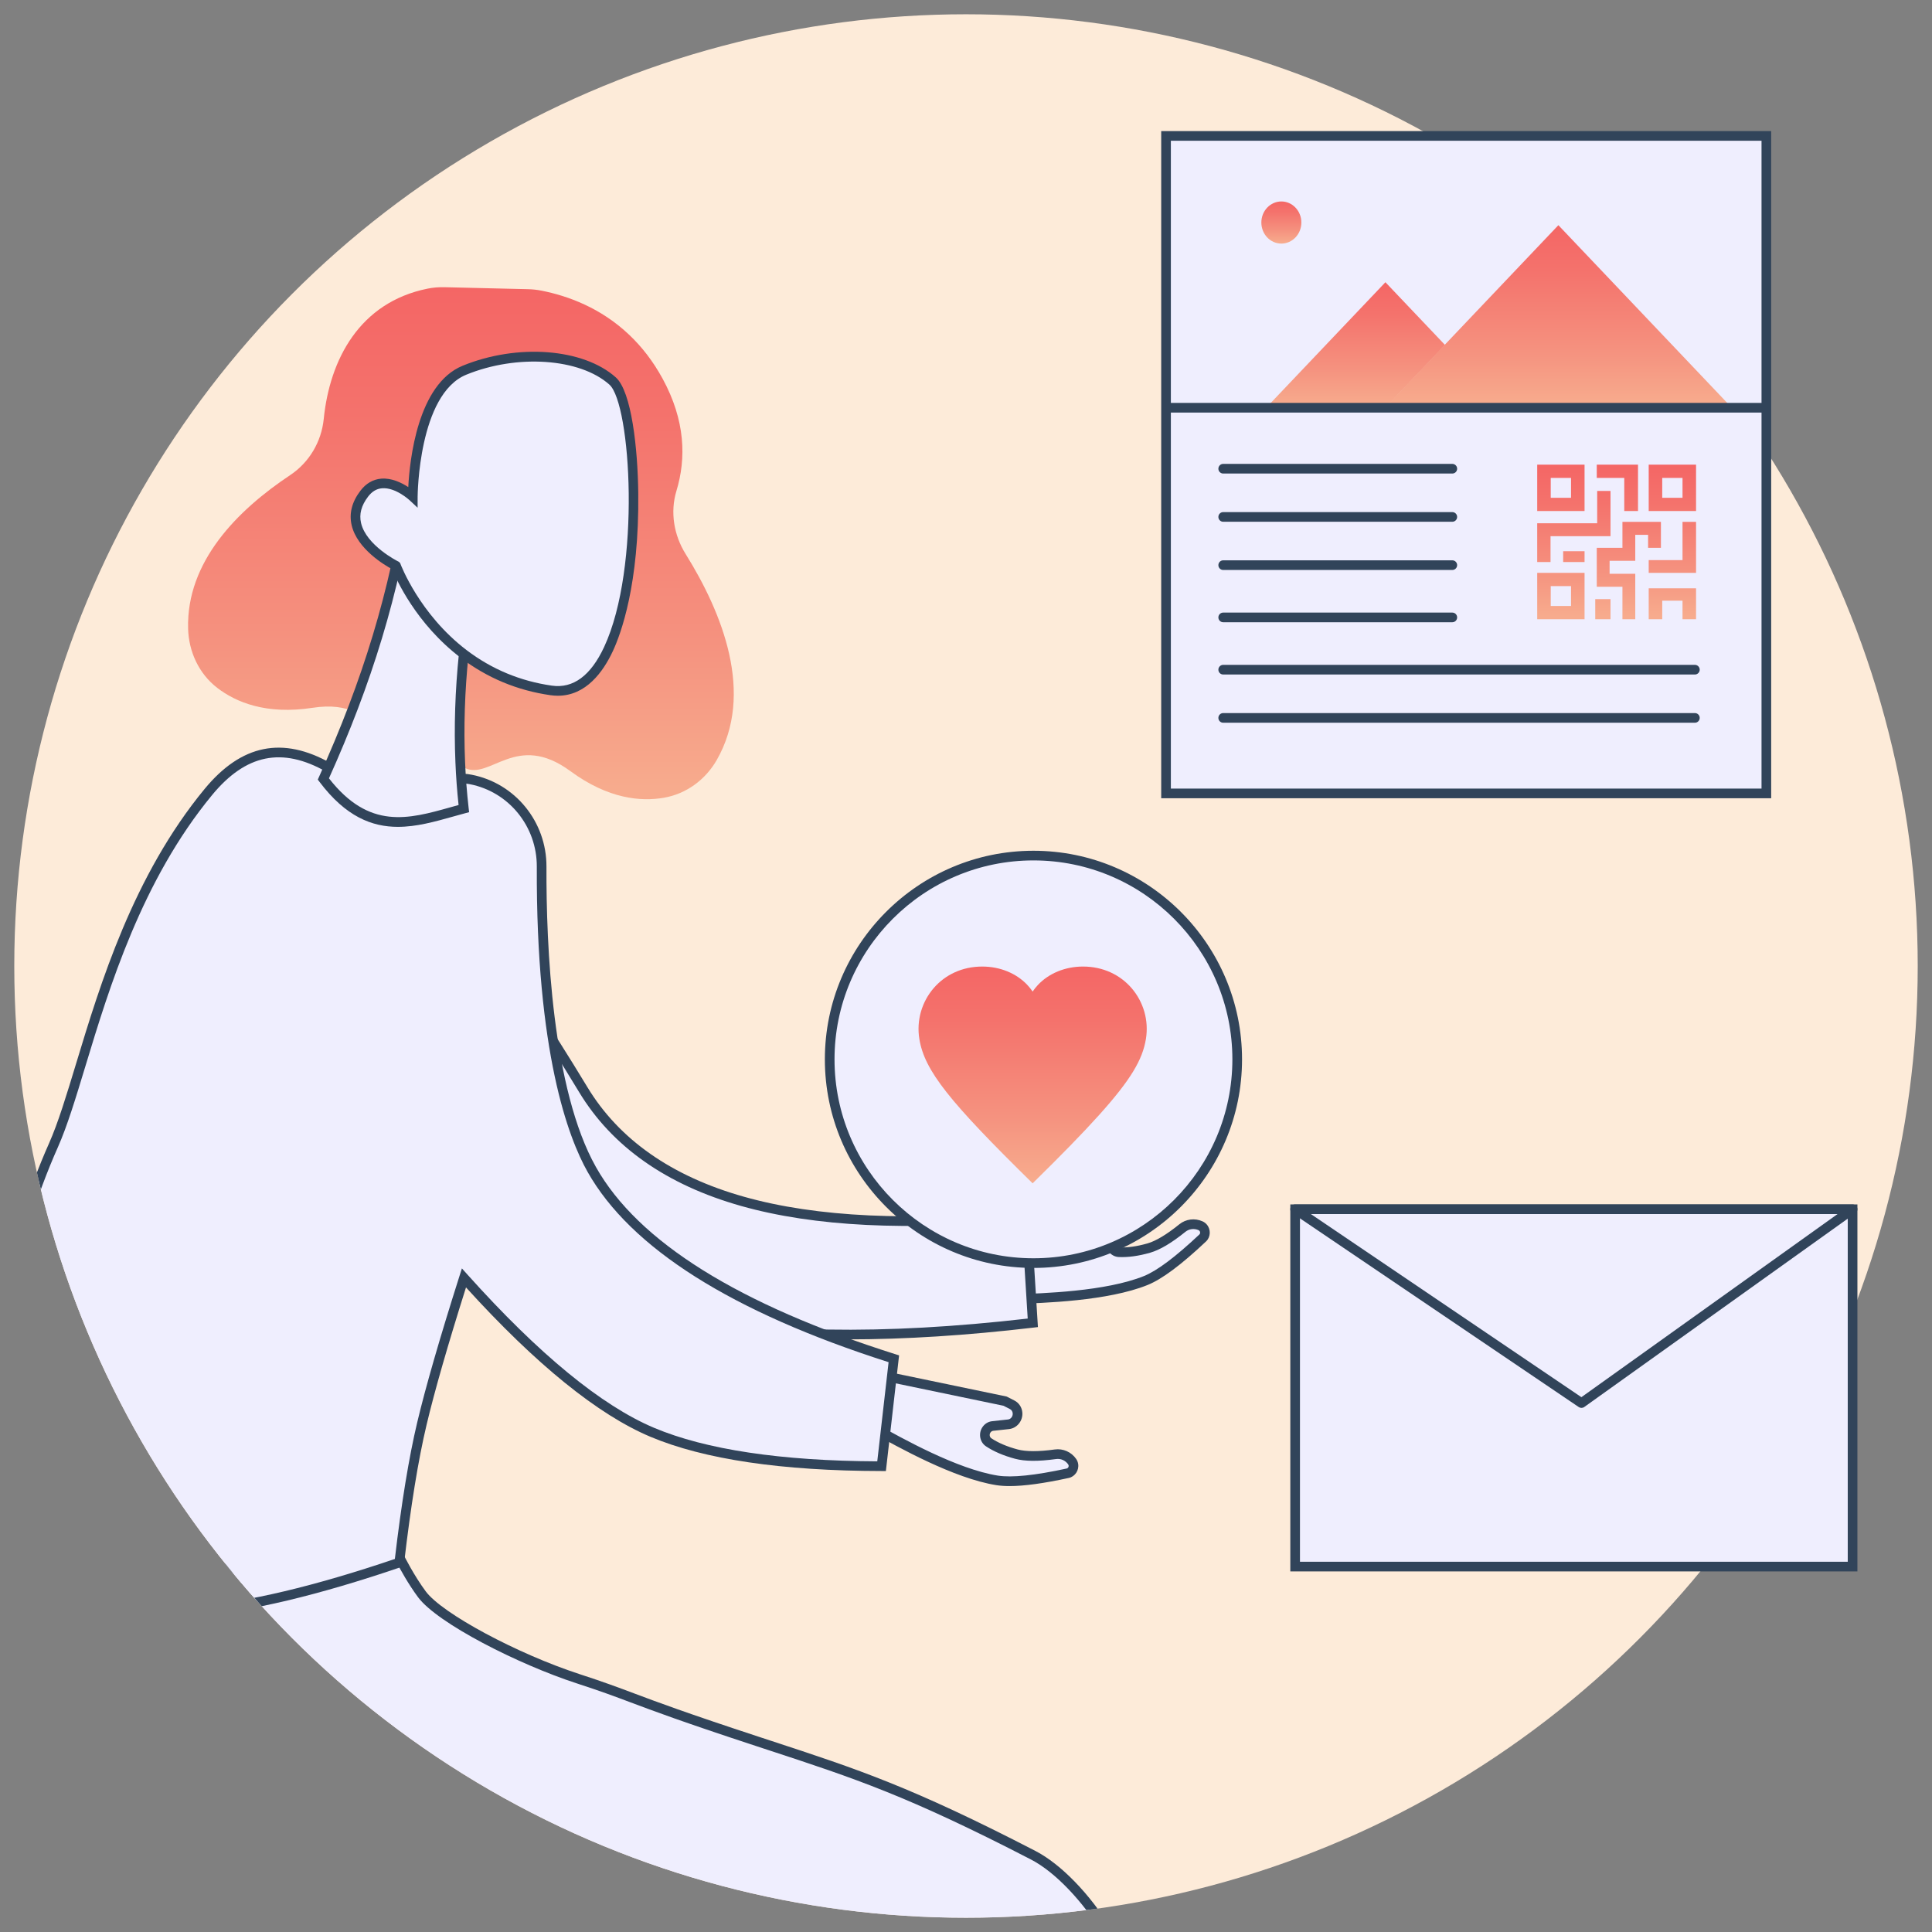
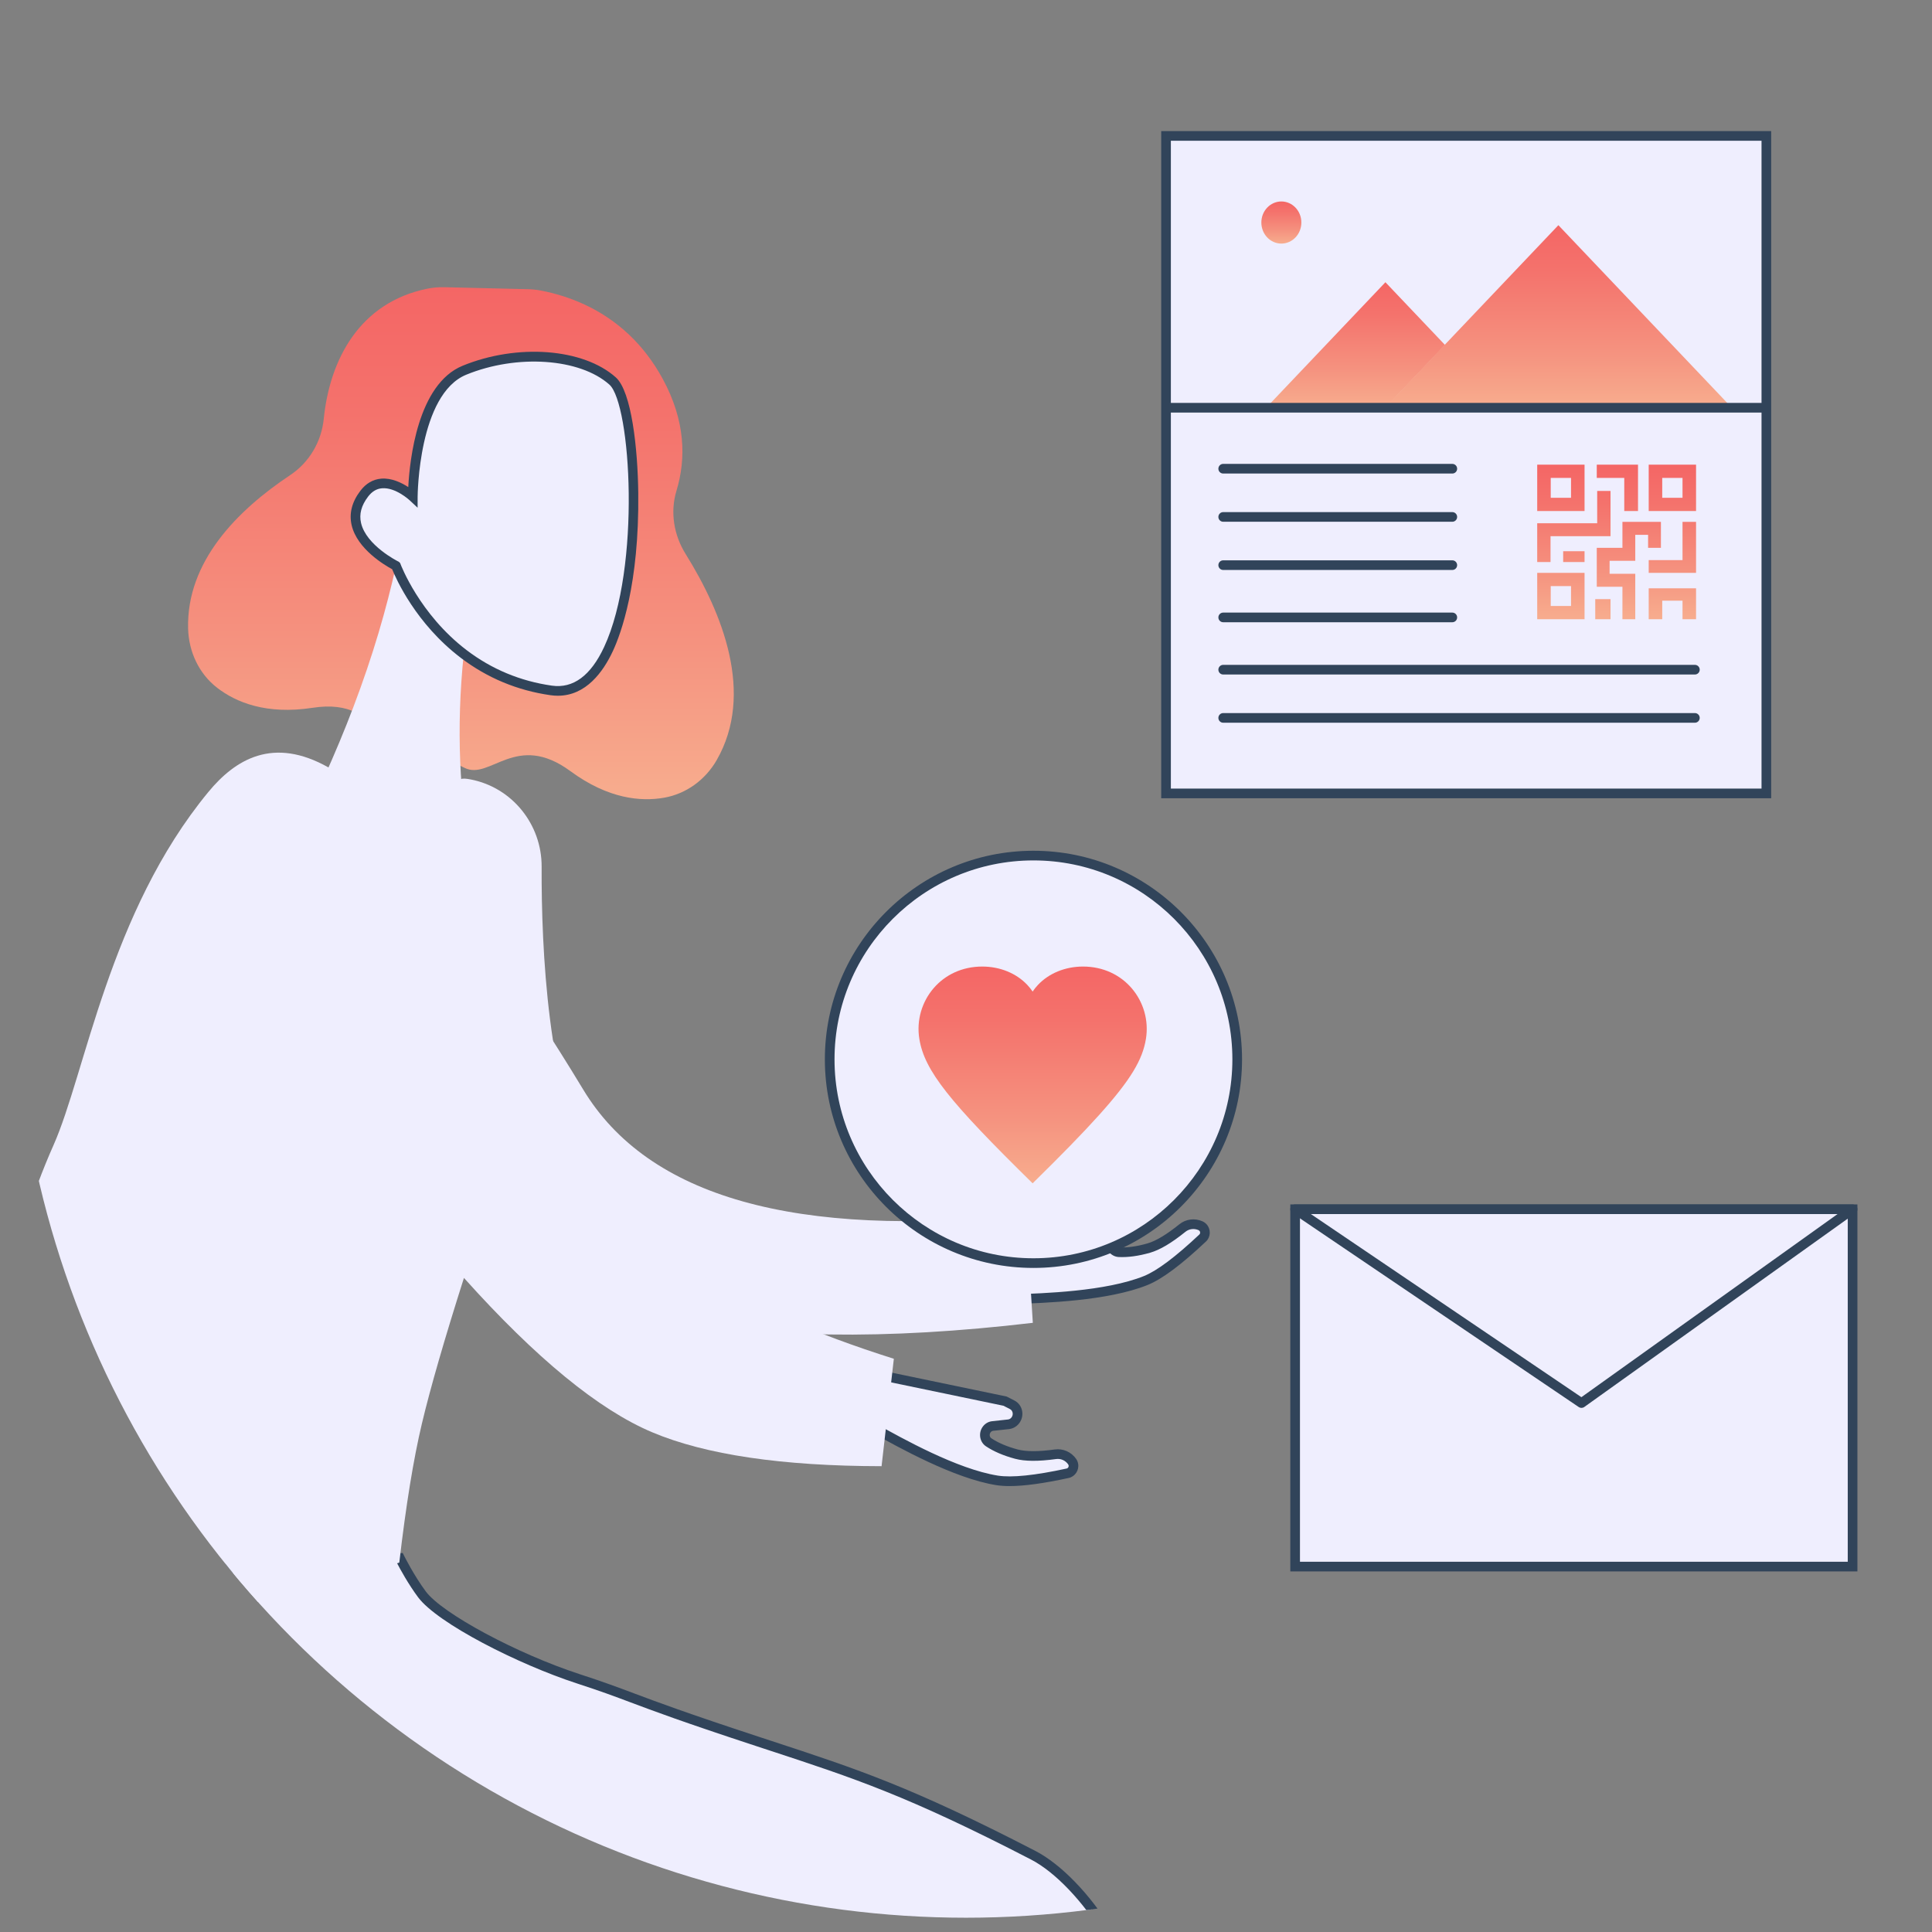
<svg xmlns="http://www.w3.org/2000/svg" xmlns:xlink="http://www.w3.org/1999/xlink" id="Ebene_1" viewBox="0 0 1000 1000">
  <rect x="0" y="0" width="1000" height="1000" fill="#808080" stroke="none" />
  <defs>
    <style>
      .cls-1 {
        fill: none;
      }

      .cls-2 {
        fill: #efeefe;
      }

      .cls-3 {
        fill: url(#Verlauf_Peach-_Coral);
      }

      .cls-4 {
        fill: #31445a;
      }

      .cls-5 {
        clip-path: url(#clippath-1);
      }

      .cls-6 {
        fill: url(#Verlauf_Peach-_Coral-4);
      }

      .cls-7 {
        fill: url(#Verlauf_Peach-_Coral-5);
      }

      .cls-8 {
        fill: url(#Verlauf_Peach-_Coral-2);
      }

      .cls-9 {
        fill: url(#Verlauf_Peach-_Coral-3);
      }

      .cls-10 {
        fill: url(#Verlauf_Peach-_Coral-6);
      }

      .cls-11 {
        fill: #fdebd9;
      }

      .cls-12 {
        clip-path: url(#clippath);
      }
    </style>
    <clipPath id="clippath">
      <circle class="cls-1" cx="1556.554" cy="500" r="492.611" />
    </clipPath>
    <linearGradient id="Verlauf_Peach-_Coral" data-name="Verlauf Peach-&amp;gt;Coral" x1="701.661" y1="211.044" x2="701.661" y2="146.083" gradientUnits="userSpaceOnUse">
      <stop offset=".022" stop-color="#f7ab8d" />
      <stop offset=".307" stop-color="#f5927f" />
      <stop offset=".754" stop-color="#f4726c" />
      <stop offset="1" stop-color="#f46665" />
    </linearGradient>
    <linearGradient id="Verlauf_Peach-_Coral-2" data-name="Verlauf Peach-&amp;gt;Coral" x1="806.615" x2="806.615" y2="116.555" xlink:href="#Verlauf_Peach-_Coral" />
    <linearGradient id="Verlauf_Peach-_Coral-3" data-name="Verlauf Peach-&amp;gt;Coral" x1="663.227" y1="126.082" x2="663.227" y2="104.276" xlink:href="#Verlauf_Peach-_Coral" />
    <linearGradient id="Verlauf_Peach-_Coral-4" data-name="Verlauf Peach-&amp;gt;Coral" x1="836.763" y1="320.511" x2="836.763" y2="240.511" xlink:href="#Verlauf_Peach-_Coral" />
    <clipPath id="clippath-1">
      <circle class="cls-1" cx="500" cy="500" r="492.611" />
    </clipPath>
    <linearGradient id="Verlauf_Peach-_Coral-5" data-name="Verlauf Peach-&amp;gt;Coral" x1="238.572" y1="413.67" x2="238.572" y2="148.646" xlink:href="#Verlauf_Peach-_Coral" />
    <linearGradient id="Verlauf_Peach-_Coral-6" data-name="Verlauf Peach-&amp;gt;Coral" x1="534.489" y1="612.487" x2="534.489" y2="500.285" xlink:href="#Verlauf_Peach-_Coral" />
  </defs>
  <g class="cls-12">
    <g id="Group-62">
      <g id="Fill-16">
        <g>
-           <path id="Path" class="cls-2" d="M1202.587,501.858c-24.168,2.288-39.883,4.221-47.144,5.798-13.442,2.92-36.254,5.152-61.727,20.606-25.473,15.453-90.523,87.462-119.84,111.921l110.644,47.86-1.24,3.38c-4.764,13.452-21.65,65.645-22.238,131.113l-.014,2.316c-.28,91.504,22.806,203.633,28.221,208.032,6.894,5.601,278.663-81.188,274.631-100.966-11.548-56.647-14.959-127.49-12.85-163.866l.112-1.82c.549-8.419,5.893-37.059,16.032-85.919,14.707,1.363,28.01,2.884,39.91,4.562,12.406-29.828,24.717-60.308,36.933-91.44-51.245-23.66-82.27-36.882-93.075-39.668l-2.488-.632-70.23-28.442s-2.396.495-8.669,2.593c-19.485,6.517-40.922-.497-53.236-16.945-2.155-2.878-4.209-6.062-6.054-9.568l-7.678,1.087Z" />
+           <path id="Path" class="cls-2" d="M1202.587,501.858c-24.168,2.288-39.883,4.221-47.144,5.798-13.442,2.92-36.254,5.152-61.727,20.606-25.473,15.453-90.523,87.462-119.84,111.921l110.644,47.86-1.24,3.38c-4.764,13.452-21.65,65.645-22.238,131.113c-.28,91.504,22.806,203.633,28.221,208.032,6.894,5.601,278.663-81.188,274.631-100.966-11.548-56.647-14.959-127.49-12.85-163.866l.112-1.82c.549-8.419,5.893-37.059,16.032-85.919,14.707,1.363,28.01,2.884,39.91,4.562,12.406-29.828,24.717-60.308,36.933-91.44-51.245-23.66-82.27-36.882-93.075-39.668l-2.488-.632-70.23-28.442s-2.396.495-8.669,2.593c-19.485,6.517-40.922-.497-53.236-16.945-2.155-2.878-4.209-6.062-6.054-9.568l-7.678,1.087Z" />
          <path class="cls-4" d="M1090.552,1035.623c-1.895,0-2.417-.424-2.88-.8-4.603-3.739-12.771-45.643-17.139-72.897-4.554-28.415-12.168-84.01-12.006-137.084l.014-2.322c.589-65.441,17.28-117.528,22.382-131.934l.436-1.19-112.204-48.533,3.119-2.603c11.945-9.966,29.836-27.854,48.778-46.792,27.576-27.57,56.09-56.079,71.367-65.347,21.751-13.195,41.971-16.993,55.352-19.507,2.575-.483,5.007-.94,7.142-1.404,7.421-1.611,22.921-3.522,47.381-5.838l9.364-1.325.82,1.558c1.681,3.194,3.647,6.301,5.843,9.234,11.797,15.759,32.068,22.221,50.441,16.072,6.342-2.121,8.852-2.649,8.957-2.671l.742-.153,70.774,28.662,2.323.591c11.061,2.853,41.645,15.877,93.506,39.821l2.141.988-.861,2.194c-12.168,31.008-24.6,61.789-36.952,91.487l-.742,1.786-1.915-.271c-11.203-1.58-23.831-3.039-37.566-4.34-9.775,47.193-15,75.243-15.531,83.385l-.112,1.81c-2.197,37.889,1.544,107.974,12.805,163.214.751,3.685-2.635,7.503-11.321,12.768-21.317,12.917-76.97,34.84-148.874,58.642-29.194,9.664-57.335,18.372-79.238,24.52-23.77,6.672-32.657,8.275-36.344,8.275ZM1090.964,1031.075s-.001-.001,0,0h0ZM1090.691,1030.666c.065.002.133.003.205.003,8.169,0,59.816-14.434,124.984-36.366,74.412-25.043,127.504-46.762,142.023-58.098,3.417-2.668,3.521-3.833,3.522-3.844-11.339-55.599-15.106-126.243-12.89-164.456l.113-1.829c.562-8.626,5.822-36.843,16.079-86.272l.454-2.188,2.225.206c13.894,1.287,26.704,2.735,38.112,4.308,11.804-28.414,23.675-57.802,35.312-87.415-49.605-22.872-80.05-35.832-90.51-38.529l-2.802-.736-69.485-28.141c-1.089.28-3.51.951-7.682,2.347-20.421,6.826-42.938-.33-56.03-17.818-1.996-2.666-3.815-5.467-5.422-8.348l-6.073.857c-23.956,2.268-39.719,4.203-46.849,5.752-2.204.478-4.669.941-7.28,1.432-13.803,2.593-32.707,6.144-53.681,18.868-14.762,8.954-43.059,37.247-70.425,64.607-17.475,17.472-34.06,34.054-46.037,44.474l109.13,47.205-2.054,5.599c-5.027,14.193-21.504,65.616-22.085,130.274l-.014,2.308c-.272,88.689,21.537,196.133,27.163,205.801Z" />
        </g>
      </g>
    </g>
  </g>
  <g>
-     <circle class="cls-11" cx="500" cy="500" r="492.611" />
    <g>
      <rect id="Rectangle" class="cls-2" x="603.537" y="70.352" width="310.725" height="340.317" />
      <path class="cls-4" d="M916.762,413.17h-315.725V67.853h315.725v345.317ZM606.037,408.17h305.725V72.853h-305.725v335.317Z" />
    </g>
    <g id="Group-19">
      <path class="cls-4" d="M751.713,245.105h-118.583c-1.381,0-2.5-1.119-2.5-2.5s1.119-2.5,2.5-2.5h118.583c1.381,0,2.5,1.119,2.5,2.5s-1.119,2.5-2.5,2.5Z" />
      <path class="cls-4" d="M877.271,349.126h-244.142c-1.381,0-2.5-1.119-2.5-2.5s1.119-2.5,2.5-2.5h244.142c1.381,0,2.5,1.119,2.5,2.5s-1.119,2.5-2.5,2.5Z" />
      <path class="cls-4" d="M751.713,270.062h-118.583c-1.381,0-2.5-1.119-2.5-2.5s1.119-2.5,2.5-2.5h118.583c1.381,0,2.5,1.119,2.5,2.5s-1.119,2.5-2.5,2.5Z" />
      <path class="cls-4" d="M877.271,374.084h-244.142c-1.381,0-2.5-1.119-2.5-2.5s1.119-2.5,2.5-2.5h244.142c1.381,0,2.5,1.119,2.5,2.5s-1.119,2.5-2.5,2.5Z" />
      <path class="cls-4" d="M751.713,295.021h-118.583c-1.381,0-2.5-1.119-2.5-2.5s1.119-2.5,2.5-2.5h118.583c1.381,0,2.5,1.119,2.5,2.5s-1.119,2.5-2.5,2.5Z" />
      <path class="cls-4" d="M751.713,322.073h-118.583c-1.381,0-2.5-1.119-2.5-2.5s1.119-2.5,2.5-2.5h118.583c1.381,0,2.5,1.119,2.5,2.5s-1.119,2.5-2.5,2.5Z" />
    </g>
    <polygon id="Path-22" class="cls-3" points="655.376 211.044 717.09 146.083 747.946 178.563 717.09 211.044 655.376 211.044" />
    <polygon id="Path-24" class="cls-8" points="716.85 211.044 806.615 116.555 896.38 211.044 716.85 211.044" />
    <ellipse id="Oval" class="cls-9" cx="663.227" cy="115.179" rx="10.357" ry="10.903" />
    <path id="qr-code" class="cls-6" d="M877.873,304.511v16h-7.003v-9.6h-10.503v9.6h-7.002v-16h24.508ZM859.69,270.111v13.441h-6.64v-6.72h-6.641v13.44h-13.281v6.719h13.281v23.521h-6.641v-16.799h-13.281v-20.16h13.281v-13.441h19.922ZM833.601,310.111v10.4h-7.906v-10.4h7.906ZM820.162,296.511v24h-24.507v-24h24.507ZM813.16,303.369h-10.503v10.285h10.503v-10.285ZM877.873,270.111v26.4h-24.508v-6.599h17.505v-19.8h7.003ZM820.162,285.311v5.6h-11.068v-5.6h11.068ZM833.601,254.111v23.419h-31.047v13.381h-6.9v-20.073h31.047v-16.727h6.9ZM820.162,240.511v24h-24.507v-24h24.507ZM877.873,240.511v24h-24.508v-24h24.508ZM847.831,240.511v24h-7.115v-17.142h-14.23v-6.858h21.345ZM813.16,247.368h-10.503v10.286h10.503v-10.286ZM870.87,247.368h-10.503v10.286h10.503v-10.286Z" />
    <g id="Group-28">
      <g>
        <rect id="Rectangle-2" data-name="Rectangle" class="cls-2" x="670.363" y="625.906" width="288.53" height="184.955" />
        <path class="cls-4" d="M961.393,813.361h-293.53v-189.955h293.53v189.955ZM672.862,808.361h283.53v-179.955h-283.53v179.955Z" />
      </g>
    </g>
    <rect class="cls-4" x="603.537" y="208.544" width="310.725" height="5" />
    <g>
      <polygon class="cls-2" points="958.893 625.906 818.565 726.223 670.363 625.906 958.893 625.906" />
      <path class="cls-4" d="M818.565,728.724c-.488,0-.978-.143-1.401-.43l-148.203-100.317c-.909-.616-1.31-1.753-.989-2.803.322-1.051,1.292-1.768,2.391-1.768h288.53c1.087,0,2.049.702,2.381,1.736.332,1.035-.043,2.165-.927,2.798l-140.327,100.317c-.435.31-.944.466-1.454.466ZM678.516,628.406l140.011,94.772,132.57-94.772h-272.581Z" />
    </g>
    <g class="cls-5">
      <g>
        <g id="Group-49">
          <g>
            <path id="Path-15-Copy-3" class="cls-2" d="M516.419,672.887c3.087-.886,50.756.357,76.624-10.088,7.114-2.872,16.945-10.222,29.495-22.048,1.46-1.376,1.544-3.76.188-5.325-.362-.418-.806-.75-1.3-.971-3.165-1.418-6.769-.966-9.432,1.183-6.888,5.557-12.68,9.009-17.377,10.357-5.723,1.642-10.867,2.355-15.434,2.14-2.415-.114-4.338-2.252-4.296-4.775.024-1.405.665-2.703,1.739-3.519l6.581-5c2.237-1.7,2.683-5.013.995-7.4-1.058-1.497-2.767-2.336-4.517-2.217l-4.172.282-62.604,21.887,3.511,25.494Z" />
            <path class="cls-4" d="M514.271,676.102l-.329-2.874-3.79-27.52,64.853-22.674,4.51-.305c2.655-.183,5.153,1.044,6.727,3.267,2.454,3.473,1.77,8.332-1.523,10.835l-6.581,5c-.46.35-.741.938-.751,1.571-.021,1.162.856,2.187,1.914,2.236,4.275.199,9.193-.487,14.626-2.047,4.353-1.249,9.903-4.579,16.497-9.898,3.394-2.739,8.003-3.321,12.023-1.52.822.369,1.571.927,2.167,1.614,2.221,2.562,2.058,6.502-.361,8.782-12.898,12.155-22.802,19.53-30.274,22.547-20.524,8.288-53.625,9.337-69.532,9.841-3.466.11-6.74.214-7.402.349l-2.772.795ZM515.664,649.077l2.904,21.093c1.287-.066,3.101-.126,5.72-.209,15.618-.495,48.118-1.525,67.818-9.48,6.79-2.741,16.452-9.991,28.717-21.549.487-.459.493-1.315.013-1.869-.122-.141-.273-.254-.435-.326-2.294-1.029-4.915-.703-6.838.848-7.217,5.822-13.19,9.359-18.258,10.815-5.958,1.709-11.432,2.458-16.24,2.234-3.749-.177-6.744-3.459-6.679-7.315.037-2.185,1.029-4.177,2.725-5.466l6.582-5.001c1.173-.892,1.382-2.671.466-3.967-.558-.789-1.401-1.231-2.307-1.166l-3.835.26-60.353,21.1Z" />
          </g>
          <g>
            <path id="Path-14-Copy" class="cls-2" d="M228.498,434.562c17.124,46.969,39.809,73.794,73.37,129.39,33.56,55.597,109.973,77.161,229.237,64.693l3.481,56.042c-153.559,18.064-253.823-3.926-300.795-65.97-40.621-56.215-40.614-101.294-5.293-184.156Z" />
-             <path class="cls-4" d="M438.976,693.262c-35.846,0-67.709-3.026-95.293-9.076-50.495-11.075-88.139-32.594-111.884-63.959-40.557-56.122-41.909-101.465-5.601-186.644l2.481-5.82,2.167,5.944c12.024,32.982,27.176,56.514,46.356,86.306,7.959,12.361,16.98,26.372,26.806,42.649,16.362,27.107,43.621,46.203,81.018,56.756,37.724,10.646,86.785,12.914,145.819,6.742l2.594-.272,3.788,61.006-2.35.276c-34.528,4.062-66.551,6.092-95.902,6.092ZM228.369,441.317c-32.964,79.51-30.903,122.862,7.449,175.936,22.973,30.344,59.636,51.235,108.936,62.048,49.115,10.771,112.085,11.839,187.19,3.177l-3.173-51.08c-58.52,5.902-107.326,3.492-145.102-7.169-38.659-10.909-66.9-30.755-83.941-58.984-9.787-16.215-18.787-30.193-26.729-42.526-18.194-28.261-32.795-50.938-44.63-81.401Z" />
          </g>
          <g id="Group-53">
            <g>
              <path id="Path-15-Copy-3-2" data-name="Path-15-Copy-3" class="cls-2" d="M445.18,735.394c3.103.832,43.323,26.465,70.872,30.844,7.576,1.204,19.786-.028,36.63-3.697,1.959-.427,3.259-2.427,2.901-4.468-.095-.545-.305-1.058-.615-1.502-1.983-2.847-5.304-4.316-8.694-3.847-8.764,1.214-15.506,1.188-20.225-.078-5.751-1.542-10.528-3.582-14.331-6.12-2.012-1.342-2.56-4.166-1.225-6.307.744-1.192,1.961-1.974,3.302-2.12l8.215-.894c2.792-.304,4.88-2.914,4.662-5.83-.137-1.829-1.17-3.428-2.731-4.229l-3.722-1.908-64.927-13.504-10.112,23.662Z" />
              <path class="cls-4" d="M522.568,769.188c-2.59,0-4.889-.161-6.909-.482-21.859-3.475-50.772-19.634-64.666-27.399-3.027-1.692-5.888-3.291-6.525-3.518l-2.784-.747,1.197-2.631,10.917-25.544,67.262,13.989,4.022,2.062c2.353,1.208,3.88,3.551,4.083,6.267.316,4.24-2.772,8.054-6.884,8.503l-8.216.894c-.573.062-1.116.421-1.451.958-.615.986-.391,2.316.491,2.903,3.559,2.375,8.132,4.321,13.591,5.785,4.372,1.173,10.844,1.178,19.235.017,4.314-.596,8.568,1.276,11.088,4.894.514.737.868,1.602,1.025,2.499.586,3.342-1.582,6.635-4.831,7.343-12.916,2.813-23.035,4.206-30.645,4.206ZM448.421,734.172c1.137.606,2.723,1.49,5.012,2.769,13.643,7.625,42.03,23.492,63.012,26.827,7.235,1.151,19.246-.085,35.705-3.671.653-.143,1.098-.872.971-1.594-.032-.185-.102-.36-.203-.506-1.438-2.064-3.846-3.147-6.3-2.799-9.188,1.272-16.126,1.224-21.216-.14-5.987-1.605-11.058-3.777-15.071-6.456-3.12-2.081-3.999-6.436-1.958-9.709,1.158-1.856,3.036-3.053,5.153-3.282l8.214-.894c1.463-.159,2.558-1.577,2.439-3.159-.071-.951-.6-1.791-1.379-2.19l-3.42-1.754-62.594-13.019-8.365,19.576Z" />
            </g>
          </g>
          <g>
            <path id="Path-3" class="cls-2" d="M74.508,1106.772c180.685,22.3,310.066,28.997,388.143,20.09,117.116-13.361,117.116-53.573,123.804-78.685,6.688-25.112-24.776-74.024-51.681-87.92-66.77-34.485-93.138-42.612-142.335-58.778-65.446-21.506-62.561-22.584-92.987-32.494-30.426-9.91-71.518-30.919-81.064-43.766-6.364-8.565-11.435-18.799-11.435-18.799l-232.827,14.073c-1.115,78.127,6.692,135.048,23.422,170.763,16.73,35.715,42.383,54.689,76.959,56.921v58.595Z" />
            <path class="cls-4" d="M383.691,1133.137c-77.062,0-180.658-7.983-309.49-23.883l-2.193-.272v-58.488c-34.227-2.986-60.032-22.549-76.723-58.178-16.814-35.894-24.774-93.716-23.659-171.86l.033-2.319,236.798-14.312.736,1.485c.05.101,5.052,10.142,11.202,18.417,8.505,11.446,47.302,32.286,79.831,42.881,12.609,4.106,19.694,6.768,27.898,9.85,11.898,4.47,26.707,10.032,65.095,22.646l5.807,1.906c45.288,14.861,72.623,23.831,136.895,57.025,13.223,6.83,28.331,22.416,39.427,40.677,11.871,19.537,16.8,37.801,13.523,50.108-.503,1.888-.967,3.859-1.457,5.946-2.981,12.675-6.689,28.45-23.665,42.474-19.472,16.086-52.448,26.588-100.815,32.106-22.158,2.527-48.611,3.79-79.242,3.79ZM77.008,1104.562c178.512,21.957,308.164,28.627,385.359,19.816,106.397-12.138,114.363-46.018,120.18-70.756.499-2.124.971-4.13,1.492-6.089,6.407-24.054-25.051-71.957-50.412-85.055-63.916-33.012-91.109-41.935-136.159-56.718l-5.809-1.907c-38.487-12.646-53.35-18.23-65.293-22.716-8.483-3.187-15.185-5.704-27.689-9.776-30.588-9.963-72.281-31.176-82.296-44.652-5.055-6.803-9.249-14.511-10.91-17.695l-228.876,13.834c-.918,76.204,6.892,132.498,23.217,167.348,16.236,34.659,41.422,53.328,74.856,55.486l2.339.151v58.728Z" />
          </g>
          <g id="Path-21">
            <g id="Path-2">
              <g>
                <path id="path-5" class="cls-2" d="M-25.874,820.492c13.625-102.202,31.471-178.096,53.537-227.684,16.549-37.191,28.72-120.474,80.175-182.866,13.936-16.898,33.539-28.916,62.196-12.698,21.496,12.165,45.713,15.098,68.661,5.962.861-.343,2.616-.214,4.945.237,21.468,4.162,36.799,23.265,36.71,45.132-.173,42.512,3.146,116.289,25.945,156.731,22.2,39.381,74.319,72.047,156.356,97.996l-6.351,55.596c-51.528-.066-91.104-5.918-118.728-17.557-27.624-11.639-60.102-38.27-97.435-79.892-10.136,31.883-17.385,56.995-21.749,75.337-4.364,18.341-8.268,42.338-11.711,71.988-42.693,14.558-77.826,22.929-105.401,25.112-27.575,2.184-69.958-2.281-127.15-13.393Z" />
-                 <path class="cls-4" d="M86.675,836.915c-27.314,0-65.222-4.681-113.025-13.969l-2.312-.449.31-2.335c13.595-101.961,31.672-178.795,53.731-228.37,4.686-10.53,9.044-24.896,14.089-41.53,12.422-40.951,29.434-97.036,66.441-141.91,19.023-23.061,40.4-27.406,65.356-13.283,21.6,12.224,45.22,14.287,66.505,5.815,1.331-.53,3.228-.499,6.346.105,22.539,4.369,38.829,24.387,38.734,47.596-.167,40.802,2.94,115.257,25.622,155.493,21.775,38.627,73.901,71.209,154.932,96.84l1.964.621-6.838,59.862-2.233-.003c-51.621-.066-91.893-6.04-119.695-17.754-27.107-11.421-59.191-37.416-95.398-77.284-9.389,29.73-16.242,53.602-20.382,71.004-4.321,18.156-8.244,42.278-11.66,71.697l-.183,1.568-1.494.51c-42.692,14.558-78.359,23.049-106.011,25.238-4.524.358-9.46.537-14.799.537ZM-23.083,818.485c55.548,10.691,97.316,15.028,124.162,12.908,26.915-2.132,61.663-10.366,103.299-24.479,3.397-28.903,7.29-52.688,11.579-70.709,4.359-18.323,11.693-43.73,21.798-75.516l1.325-4.166,2.919,3.255c36.91,41.152,69.393,67.818,96.544,79.258,26.789,11.286,65.647,17.123,115.527,17.355l5.863-51.33c-81.157-25.934-133.578-59.079-155.816-98.528-9.979-17.701-26.66-61.762-26.267-157.968.085-20.811-14.503-38.755-34.685-42.668-2.798-.542-3.57-.357-3.6-.35-22.666,9.027-47.815,6.858-70.763-6.128-22.814-12.912-41.572-9.062-59.036,12.113-36.371,44.102-53.215,99.633-65.514,140.18-5.094,16.794-9.493,31.298-14.306,42.112-21.697,48.76-39.536,124.338-53.03,224.66Z" />
              </g>
            </g>
          </g>
        </g>
        <path class="cls-7" d="M239.219,396.832c.427.209.845.417,1.272.626,13.297,6.559,26.644-19.021,54.799,1.719,19.558,14.39,36.493,15.812,48.418,13.725,11.518-2.017,21.407-9.302,27.23-19.439,19.737-34.365,3.021-76.086-16.06-106.715-6.092-9.769-8.089-21.675-4.75-32.687,5.098-16.775,4.651-36.403-7.185-58.098-4.949-9.053-10.733-16.407-16.954-22.361l-.01-.01c-.139-.139-.278-.279-.427-.408-14.619-13.824-31.544-20.045-45.367-22.758-2.226-.437-4.482-.676-6.758-.735l-43.36-1.034c-2.971-.07-5.953.169-8.865.765-35.022,7.116-50.525,36.543-53.636,67.43-1.192,11.786-7.493,22.49-17.362,29.059-27.439,18.256-53.765,44.861-52.841,79.455.318,11.985,5.615,23.394,15.116,30.699,9.6,7.384,25.262,13.983,49.283,10.296,9.729-1.5,16.706-.298,22.053,2.226l55.405,28.244Z" />
        <g>
          <path class="cls-2" d="M238.222,394.447c.328,8.119.954,16.149,1.859,24.08-24.169,6.43-48.369,16.974-72.707-15.335,5.893-13.009,10.991-25.292,15.444-36.989,10.346-27.171,17.183-51.121,22.152-73.363.398-1.749.775-3.478,1.143-5.207l37.397,24.666c-1.431,8.835-2.594,17.571-3.478,26.217-1.968,19.111-2.584,37.755-1.809,55.931Z" />
-           <path class="cls-4" d="M205.987,427.981c-13.445,0-27.034-5.262-40.61-23.284l-.893-1.185.612-1.351c5.648-12.47,10.824-24.866,15.384-36.848,9.338-24.523,16.551-48.408,22.05-73.019.397-1.747.771-3.466,1.137-5.183l.764-3.584,41.805,27.574-.259,1.596c-1.428,8.817-2.591,17.589-3.458,26.071-1.956,18.993-2.561,37.69-1.799,55.571v.006c.32,7.929.941,15.97,1.846,23.898l.244,2.144-2.086.555c-2.101.559-4.201,1.148-6.303,1.739-9.363,2.63-18.863,5.298-28.434,5.298ZM170.268,402.859c20.871,26.788,41.246,21.064,62.802,15.009,1.431-.401,2.861-.803,4.291-1.195-.79-7.353-1.34-14.783-1.637-22.121-.771-18.121-.159-37.062,1.82-56.292.825-8.065,1.914-16.388,3.241-24.763l-33.004-21.769c-.123.554-.247,1.108-.374,1.665-5.55,24.839-12.829,48.949-22.254,73.699-4.43,11.639-9.435,23.664-14.886,35.767Z" />
        </g>
        <g>
          <path class="cls-2" d="M285.269,357.358c-18.743-2.673-33.64-10.018-45.238-18.843-25.372-19.3-35.052-45.666-35.052-45.666l-.01-.01c-.726-.358-32.487-16.279-16.427-37.317,9.779-12.81,25.123,1.53,25.123,1.53,0,0,.109-54.52,26.724-65.422,26.256-10.753,59.966-9.371,76.702,5.585,16.726,14.967,19.389,167.447-31.822,160.143Z" />
          <path class="cls-4" d="M288.763,360.112c-1.242,0-2.522-.09-3.847-.279h0c-17.148-2.446-32.759-8.949-46.398-19.328-23.299-17.722-33.539-40.931-35.529-45.877-3.753-2.016-18.073-10.421-20.962-22.729-1.425-6.071.099-12.091,4.528-17.894,2.896-3.794,6.513-5.897,10.751-6.253,5.376-.452,10.591,2.117,14.017,4.367.733-14.018,4.864-53.276,28.119-62.803,28.37-11.617,62.469-9.023,79.315,6.034,8.149,7.293,11.347,36.824,11.607,59.898.535,47.166-9.005,72.867-13.131,81.728-5.04,10.822-13.966,23.134-28.471,23.134ZM285.622,354.884c11.058,1.58,20.16-5.161,27.078-20.017,19.158-41.139,13.859-125.823,2.724-135.788-15.264-13.643-47.807-15.898-74.088-5.135-24.754,10.141-25.17,62.585-25.171,63.114l-.014,5.738-4.193-3.918c-.069-.065-7.319-6.741-14.25-6.142-2.803.239-5.151,1.647-7.179,4.302-3.528,4.622-4.717,9.108-3.635,13.718,2.727,11.616,19.016,19.76,19.18,19.841l.371.183.681.68.2.526c.095.258,9.768,25.94,34.219,44.539,12.953,9.857,27.783,16.033,44.078,18.358h-.001Z" />
        </g>
      </g>
    </g>
    <g>
      <circle id="Oval-2" data-name="Oval" class="cls-2" cx="534.913" cy="548.315" r="105.466" />
      <path class="cls-4" d="M534.913,656.281c-59.532,0-107.966-48.434-107.966-107.966s48.434-107.966,107.966-107.966,107.965,48.434,107.965,107.966-48.433,107.966-107.965,107.966ZM534.913,445.35c-56.775,0-102.966,46.19-102.966,102.966s46.19,102.966,102.966,102.966,102.965-46.19,102.965-102.966-46.19-102.966-102.965-102.966Z" />
    </g>
    <path id="favorite-3-icon-copy" class="cls-10" d="M560.577,500.285c10.526,0,19.276,4.403,25.108,11.142,6.123,7.076,9.031,16.698,7.434,26.379-1.75,10.61-7.647,20.885-24.345,39.453-8.444,9.39-19.592,20.796-34.287,35.227-43.166-42.377-55.916-58.244-58.627-74.68-1.593-9.656,1.308-19.301,7.446-26.395,5.818-6.724,14.549-11.127,25.095-11.127,9.26,0,17.708,3.524,23.341,9.51,1,1.063,1.918,2.21,2.748,3.43.829-1.22,1.747-2.367,2.747-3.43,5.633-5.986,14.082-9.51,23.341-9.51Z" />
  </g>
</svg>